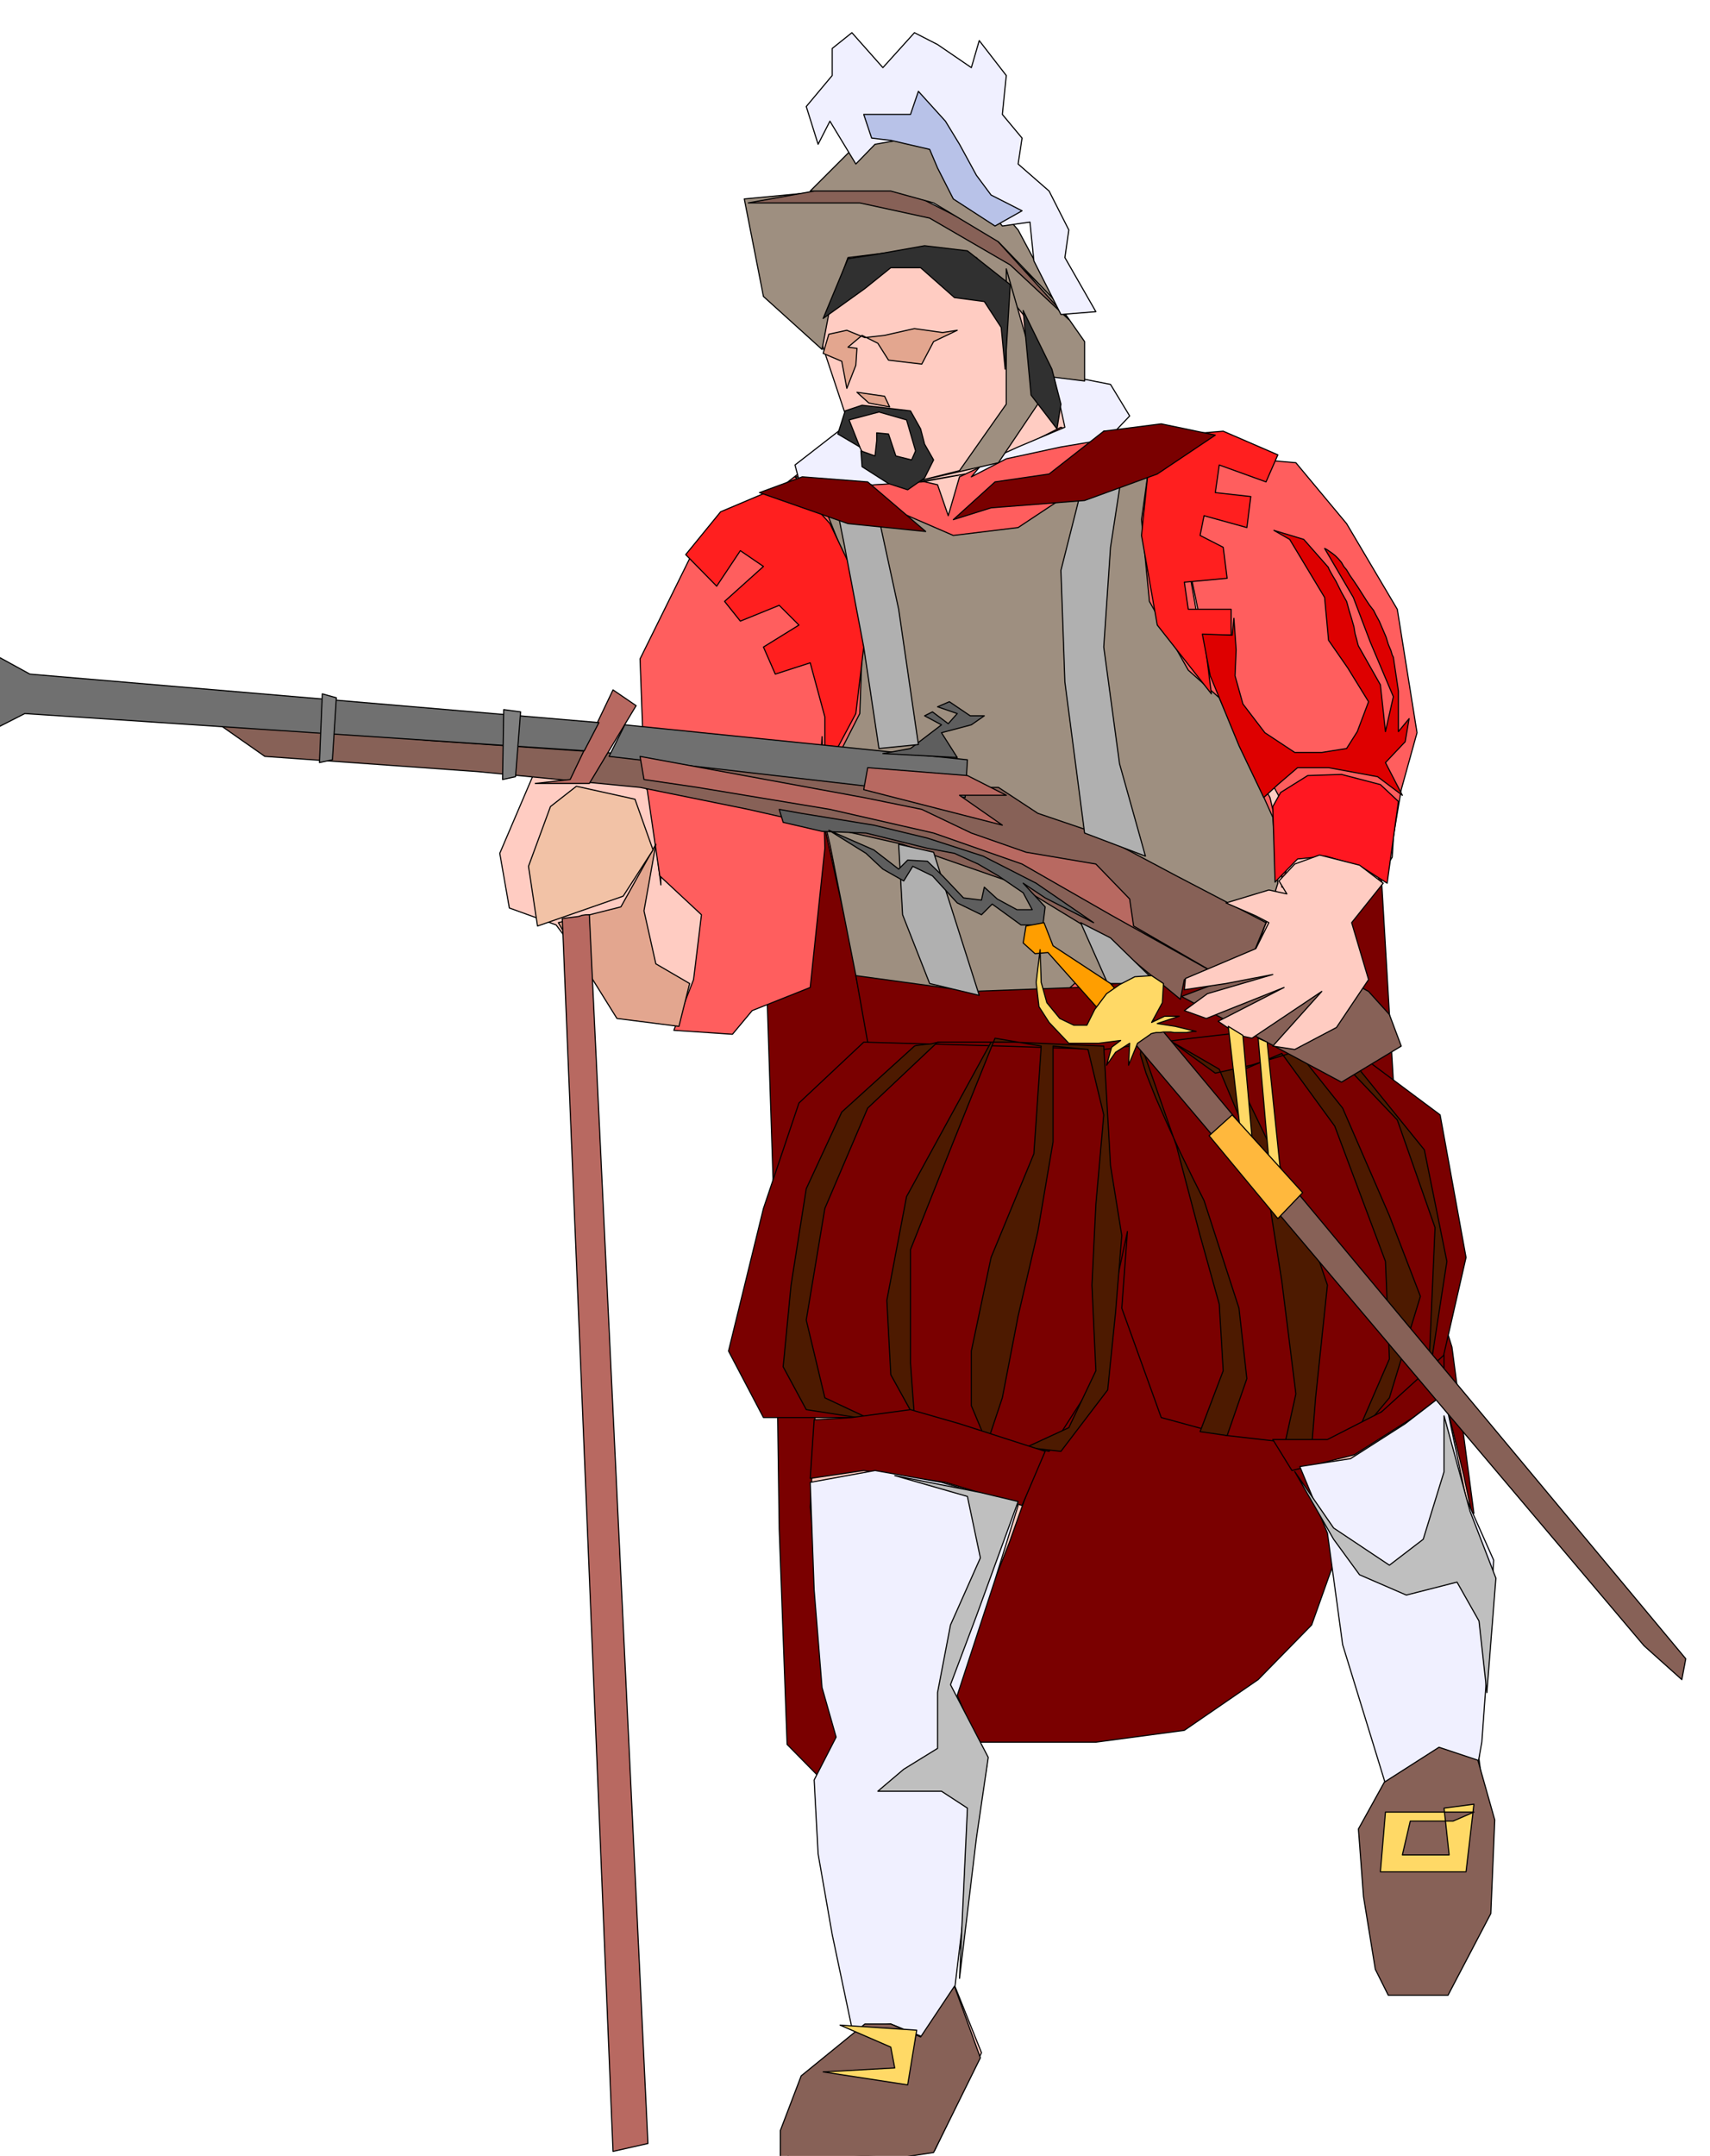
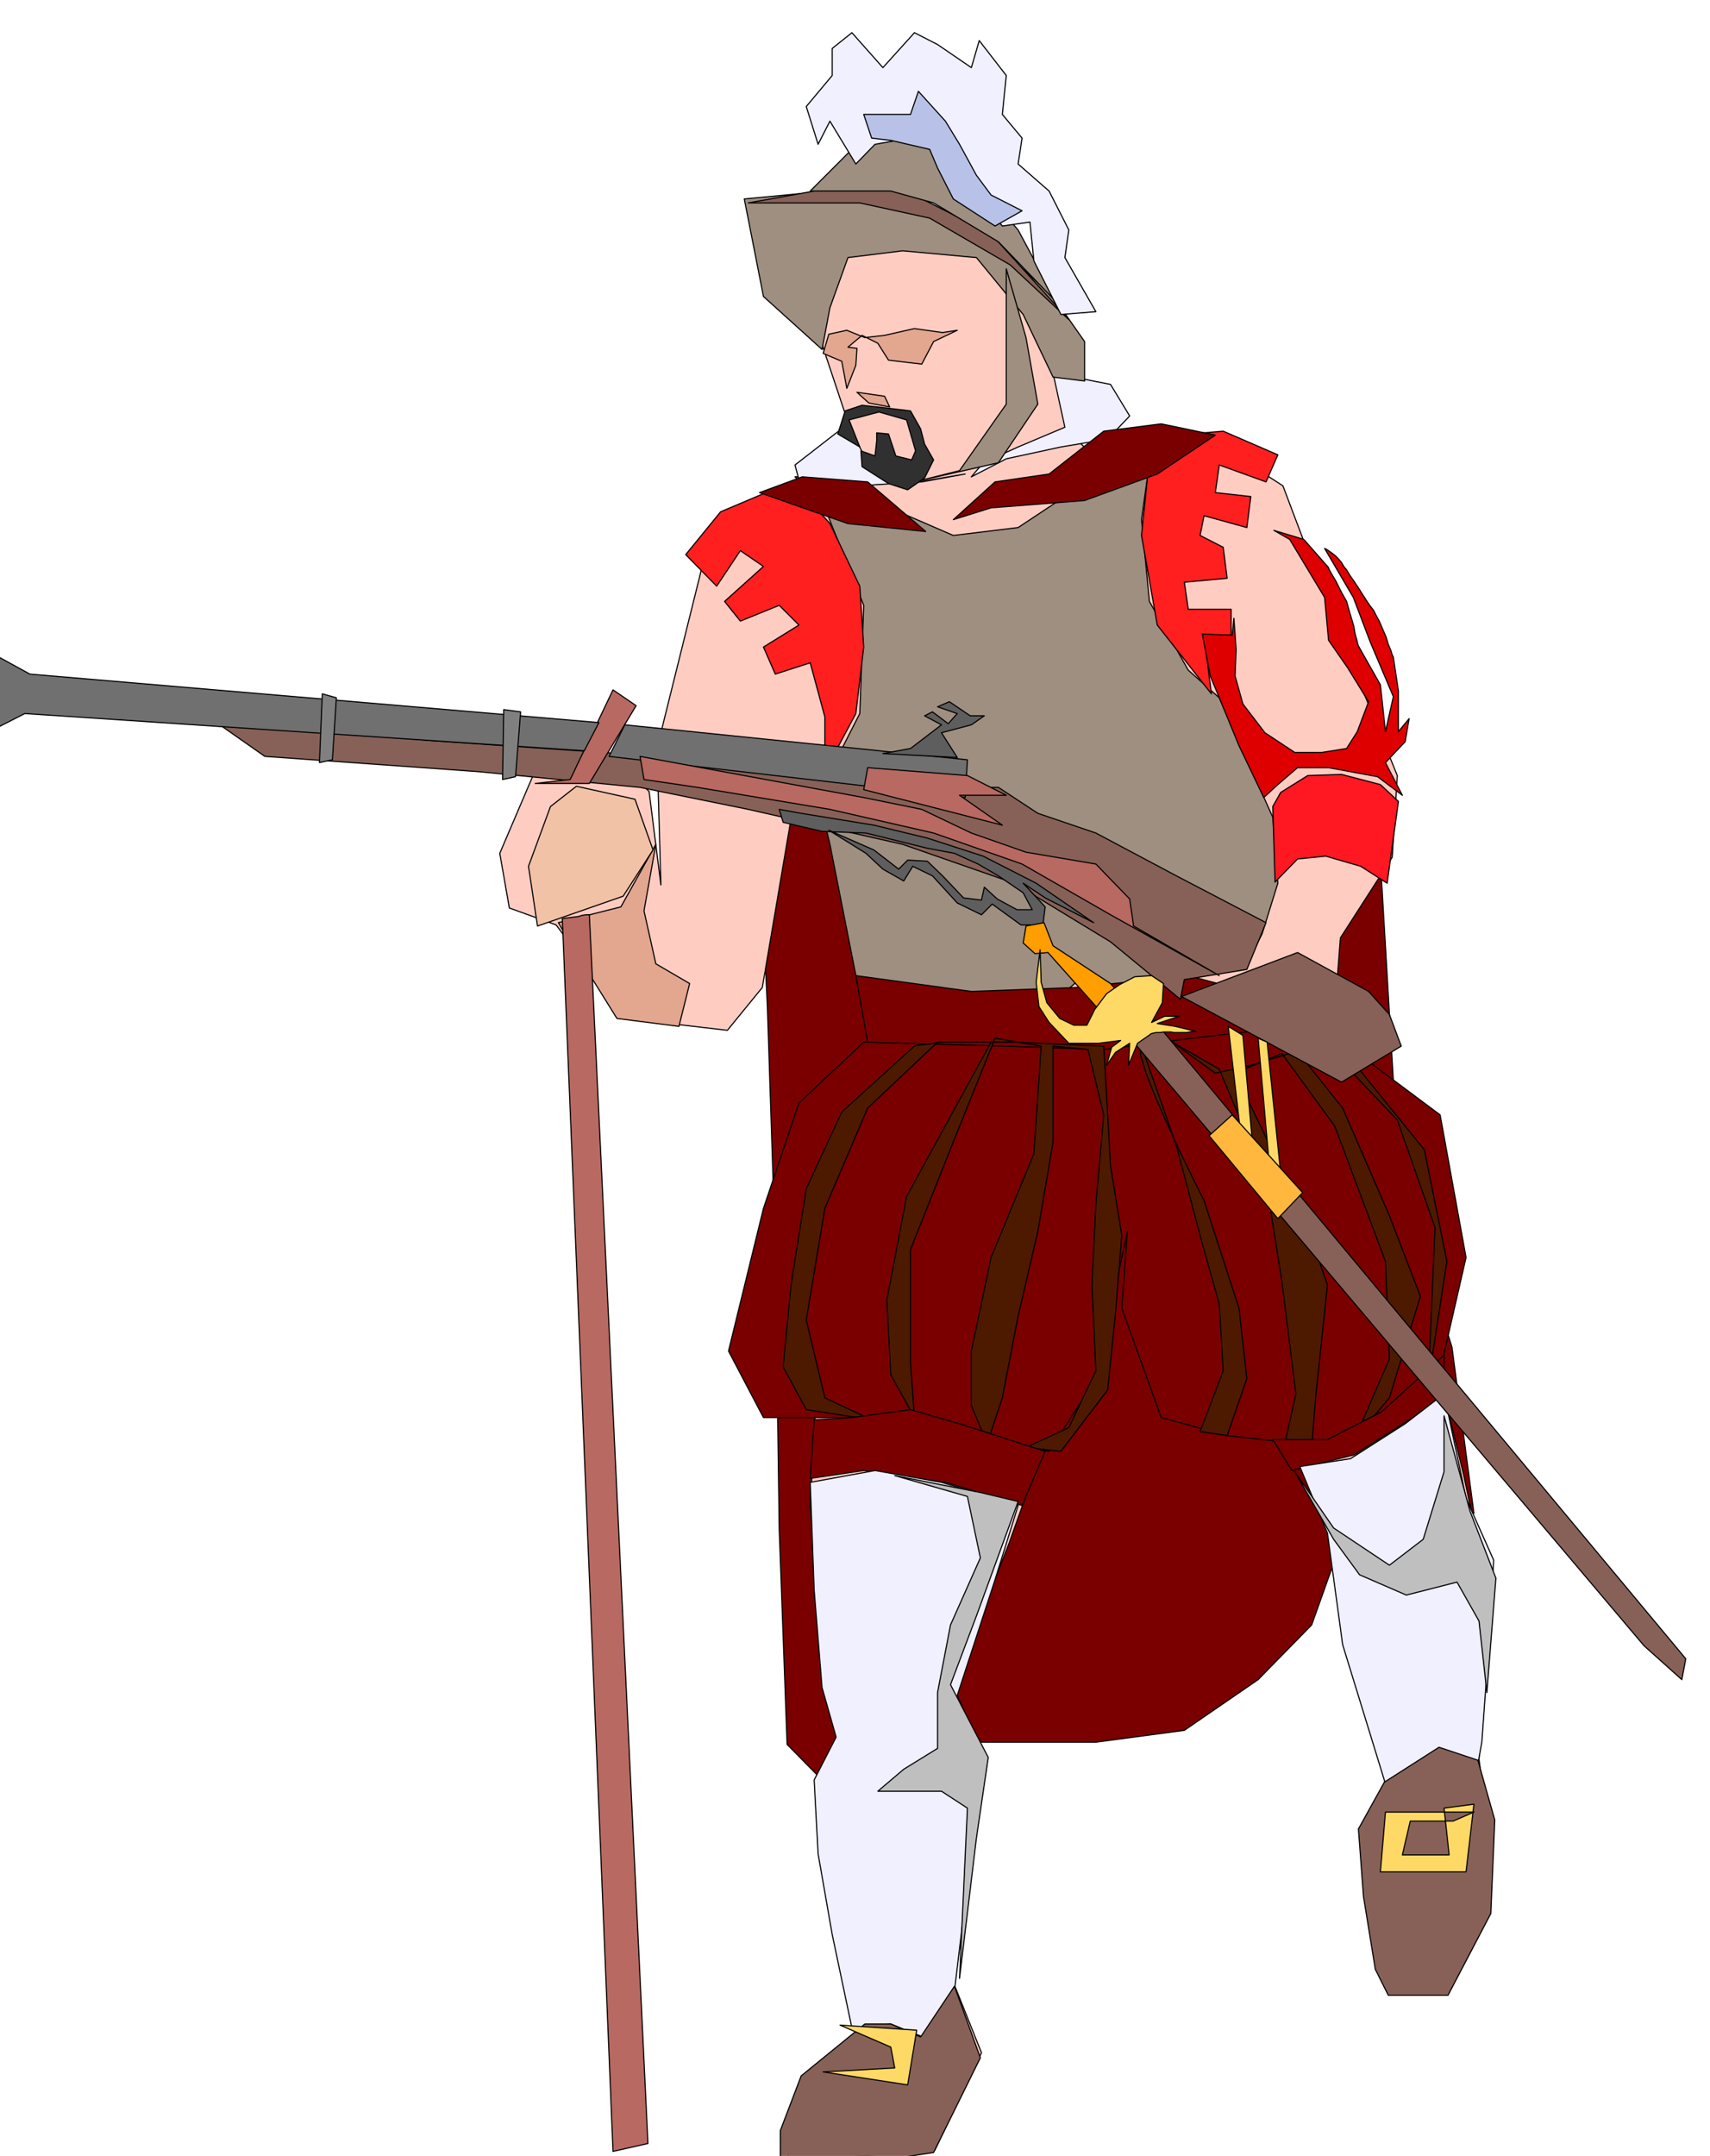
<svg xmlns="http://www.w3.org/2000/svg" fill-rule="evenodd" height="618.139" preserveAspectRatio="none" stroke-linecap="round" viewBox="0 0 3035 3825" width="490.455">
  <style>.brush1{fill:#7a0000}.pen1{stroke:#000;stroke-width:2;stroke-linejoin:round}.brush2{fill:#ffccc2}.brush4{fill:#9e8f80}.brush5{fill:#f0f0ff}.brush7{fill:#e3a68f}.brush9{fill:#876157}.brush10{fill:#b86961}.brush12{fill:#5e5e5e}.brush18{fill:#303030}.brush20{fill:#ffd966}</style>
  <path class="pen1 brush1" d="m2452 1561 21 357 7 163 97 309 39 295-69-21-109 21-69 83-41 115-95 97-131 90-157 21h-212l-274 67-62-63-14-382-7-500-14-427-21-438-27-329 1048 157 90 385z" />
  <path class="pen1 brush2" d="m2436 1918 58 186 62 342 42 172 41 194-14 309 14 104-14 165-55 146-111-16-44-277 65-90-99-290-35-210-152-207-145-162-41-106-86 191-131 369-104 263 55 159-48 362 48 120-83 173-262 20 27-152 104-76-48-168-21-270 28-92-14-35-35-368 21-390 69-269 28-284-125-362 30-9-37-25-71 417-62 76-180-21-124-166-83-30-17-97 65-152 145-7 55 49 21 166-7-242 83-334 155-125h117l7-21-9-57-67-201 60-159 161-27 118 62 76 166 28 133 39 37 18-11 208-5 117 76 76 201 127 313-9 145-92 143-12 157 69 97z" />
-   <path class="pen1" style="fill:#ff5e5e" d="m1512 860 41-25 111 25 19 55 20-69 83-39 97-49 48 21 60 7 139-7 90 35 80 7 90 108 90 152 35 219-28 101-21 125-7 35-55-42-111-14-18 69v-152l-55-101-83-187-35-170 35 198 62 152 55 101 21 90-16 104-39 94-111 35-35 124-163-20-173 7-198-42-42-184-46-208 7-108 5 198-26 247-103 41-35 42-104-7 35-90 14-115-74-69-28-192-7-193 88-178 159-124 41-32 88 25z" />
  <path class="pen1 brush4" d="m2088 772-48 49-14 101 14 145 69 122 55 49 95 212 9 117-28 90-27 53-104 28-104 28-74-42-62 55-170 14-173-27-53-268-21-87 74-145 7-192-69-173-53-55h115l69 62 97 42 115-14 83-55 48-102 150-7z" />
  <path class="pen1 brush5" d="m1724 846 62-32 97-21 83-14 39-41-34-56-102-20 21 96-83 35-62 28-21 25zm-11-5-83 14-83-20-42-83-94 73 13 49 129-14 83-5 77-14z" />
  <path class="pen1 brush1" d="m1519 1731 205 28 187-7 198-21 157 42-67 145 170-90 14 41-157 35-34 14-83-28-261-7h-165l-143-34-21-118z" />
  <path class="pen1 brush1" d="m1533 1849-115 108-63 187-62 253 62 118h281l123 39 103 21 83-129 56-261-10 136 70 194 117 32 184 21 194-136 46-201-46-253-173-129-184-67 21 48-104 12-157 20-180-6-246-7z" />
  <path class="pen1" d="m1623 1856-129 117-63 136-27 171-14 145 41 76 116 18-83-39-33-138 33-198 76-178 124-117h95l-150 274-35 184 7 132 42 76-7-97v-201l76-191 74-184 82 14-13 191-76 184-35 166v97l28 67 27-81 28-145 35-150 27-159v-170l62 6 28 116-14 159-7 143 7 152-48 101-76 35 62 7 83-109 14-138 11-136-20-124-12-212-159-7h-130l-9 1-8 2-11 1-8 1-8 1-3 1zm403 0 62 177 42 159 34 122 7 118-41 108 48 7 35-101-14-125-62-191-6-12-15-30-21-43-22-48-22-50-17-43-10-33 2-15zm55-7 83 48 83 198 28 178 25 200-21 95h49l7-88 21-200-42-123-122-253 83-35 94 129 90 240 7 173-62 143 62-74 55-180-55-143-83-191-83-104 42-20 138 145 67 191-12 274 33-214-40-198-166-205-73 34-69 21-63 14-76-55z" style="fill:#4d1a00" />
-   <path class="pen1 brush1" d="m1445 2519-7 104 95-14 145 21 136 41 41-96-152-49-87-25-104 14-67 4zm814 35 34 55 111-28 104-66 55-42v-69l-111 101-96 49h-97z" />
+   <path class="pen1 brush1" d="m1445 2519-7 104 95-14 145 21 136 41 41-96-152-49-87-25-104 14-67 4m814 35 34 55 111-28 104-66 55-42v-69l-111 101-96 49h-97z" />
  <path class="pen1 brush7" d="m991 1637 111-28 62-111-21 118 21 94 60 35-19 76-110-14-76-122-28-48z" />
  <path class="pen1 brush5" d="m1438 2630 7 191 14 173 25 88-39 76 7 131 25 143 35 166 69-7 62 25 49-67 32-267 28-152-53-122 67-205 41-132-136-41-118-21-115 21zm869-28 90-14 97-62 69-53 39 185 49 110-7 129-14 194-7 39-60-21-62 42-42 14-76-247-27-198-49-118z" />
  <path class="pen1" d="m2150 1231-96-122-28-159 14-136 48-42 83-7 97 42-21 48-83-30-7 49 63 7-7 55-76-21-7 35 41 21 7 55-76 7 7 48h76v46h-48l13 104zm-686 138v-97l-26-96-62 20-21-48 63-39-35-35-69 28-28-35 69-62-41-28-42 63-55-56 62-76 97-41 35-7 62 69 53 111 7 108-14 118-55 103z" style="fill:#ff1f1f" />
  <path class="pen1 brush9" d="m2095 1773-124-102-171-104-198-69-274-62-192-39-288-28-378-27-90-63 385 35 406 28 438 55h163l70 46 103 35 143 76 159 83-34 83-111 18-7 35z" />
  <path class="pen1 brush9" d="m2429 1759 37 41 21 56-106 64-284-152 206-78 126 69z" />
  <path class="pen1 brush10" d="m1012 1383 76-159 41 28-83 138h-96l62-7zm-14 247 90 2187 62-14-104-2180h-6l-7 1-6 2-8 1-8 1-8 1-5 1z" />
  <path class="pen1" d="m1713 1415-632-73 28-56 608 62-4 67zm-676-83-993-66-53 27v-131l62 34 1010 86-26 50z" style="fill:#707070" />
  <path class="pen1 brush10" d="m1533 1415 103 21 88 42 97 34 124 21 60 62 7 48 152 88-193-108-157-90-157-55-184-42-235-39-95-14-7-41 397 73zm0-14 7-39 177 14 69 35h-83l76 53-246-63z" />
  <path class="pen1 brush12" d="m1616 1328 55-42-30-16 14-7 28 21 16-18-35-12 21-9 37 25h25l-23 16-53 14 28 44-132-7 49-9z" />
  <path class="pen1" d="m567 1353 5-122 25 7-7 110-23 5zm325 30 2-124 30 4-9 115-23 5z" style="fill:gray" />
  <path class="pen1" style="fill:#ff1721" d="m2263 1565 40-41 50-5 62 18 47 30 20-145-32-30-69-18-60 2-48 30-14 25 4 134z" />
  <path class="pen1" style="fill:#de0000" d="M2358 1362h-55l-35 30-25 23-44-92-51-124-14-74 53 2 3-30 4 56-2 46 14 50 39 51 53 35h48l44-7 19-30 20-53-37-60-34-49-7-76-62-103-28-16 53 16 44 50v1l3 6 4 7 6 10 5 10 5 10 5 9 4 7 2 7 3 11 4 13 4 14 2 12 3 11 2 8 1 3 39 69 9 83 14-62-41-97-30-79-51-87 4 2 10 7 5 4 6 6 5 6 4 7 5 6 6 10 7 10 8 12 7 11 7 11 6 9 7 9 4 8 6 11 6 14 6 14 4 13 5 12 2 7 2 4 9 60v72l19-23-7 41-35 37 30 58-44-33-87-16z" />
-   <path class="pen1 brush2" d="m2284 1586-32-7-76 23 53 23 23 12-23 46-125 53-2 20 74-11 83-16-116 34-41 30 39 14 138-55-117 60 37 25 23 5 124-83-87 97 39 6 74-39 57-85-30-101 56-70-42-32-71-18-44 16-28 30 14 23z" />
-   <path class="pen1" d="m2054 765-63 76-20 130-12 177 28 207 46 164-108-41-35-268-7-198 42-166 34-81h95zm-136 872 48 108h88l-83-81-53-27zm-441-777 21 104 35 184 27 180 70-7-35-240-48-221h-70zm118 638 7 125 48 122 88 21-81-254-62-14z" style="fill:#b0b0b0" />
  <path class="pen1 brush12" d="m1422 1443 129 21 95 23 99 32 94 48 102 70-86-44-39-26 39 42-4 32h-39l-51-37-19 19-43-21-44-48-35-17-16 26-37-21-30-28-66-41 80 35 44 34 16-16 35 2 27 26 37 39 32 4 5-23 23 21 35 19h27l-16-30-44-30-36-21-42-19-48-9-109-27-78-3-69-16-7-23 39 7z" />
  <path class="pen1 brush4" d="m1459 620-104-94-34-173 219-21 143 42 110 83 76 69 56 80v70l-56-7-53-111-83-101-131-12-97 12-32 89-14 74z" />
  <path class="pen1 brush9" d="M1328 360h198l124 27 143 83 104 97-138-152-150-76-125-7-156 28z" />
  <path class="pen1 brush4" d="m1438 339 74-74 104-62 83 81 108 124 69 129-104-108-115-69-76-21h-143z" />
  <path class="pen1 brush4" d="M1786 477v240l-83 118-80 20 149-34 70-104-21-118-35-122z" />
  <path class="pen1 brush5" d="m1616 245-63 11-34 35-46-76-21 41-21-67 46-55V86l35-28 55 62 56-62 41 21 60 41 14-48 48 62-7 69 35 42-7 46 55 48 35 69-7 49 55 96-62 5-48-95-7-69-49 7-34-41-21-42-46-14-28-39-34-20z" />
  <path class="pen1" style="fill:#b8c2e8" d="m1547 245-14-42h83l14-41 48 53 25 41 30 55 26 35 55 28-48 27-74-48-28-55-14-33-69-16-34-4z" />
  <path class="pen1 brush1" d="m2157 772-103 69-129 47-166 13-67 21 74-67 96-14 97-76 102-13 96 20zm-514 171-138-14-157-55 76-28 116 9 103 88z" />
-   <path class="pen1 brush18" d="m1461 565 74-53 46-37h53l60 53 53 7 30 46 7 74 9-150-76-60-76-9-90 16-46 7-44 106zm355-14 51 104 16 62-7 44-46-60-14-150z" />
  <path class="pen1 brush7" d="m1471 593 32-7 32 13 35-4 53-12 50 7 26-4-42 20-21 40-59-7-19-30-28-14-25 21 16 2-2 30-16 41-9-48-33-14 10-34zm50 103 49 7 9 19-37-7-21-19z" />
  <path class="pen1 brush18" d="m1500 729 30-10 44 5 42 5 18 32 7 27 16 28-16 32-30 21-34-11-47-30-2-28 25 9 3-27v-14l21 2 13 39 28 7 7-16-16-55-49-14-53 14 19 48-39-23 13-41z" />
  <path class="pen1 brush9" d="m2042 1803 950 1140-7 37-67-60-906-1071 30-46z" />
  <path class="pen1" style="fill:#ff9e00" d="m2017 1837-67-46-90-101-23 2-21-19 5-30 32-6 16 41 102 67 64 74-18 18z" />
  <path class="pen1 brush20" d="m2042 1835-23 16-16 39 2-39-25 16-16 23 9-32 16-12-39 5h-53l-35-37-18-28-5-43 7-58 2 58 10 36 23 28 25 12h23l14-28 21-28 23-16 27-14 30-2 21 14-2 34-19 35 23-11h26l-39 13 32 5 37 9h-6l-6 1-5 1h-22l-6-1h-13l-6 1h-7l-5 1-4 1-1 1zm159 168-21-182 26 16 16 180-26-21 5 7zm32-161 19 216 21 23-24-232-16-7z" />
  <path class="pen1" style="fill:#ffb83d" d="m2187 1978-41 37 122 147 44-46-125-138z" />
  <path class="pen1 brush9" d="m1535 3591-113 92-37 97v62h120l152-23 83-168-46-127-60 90-53-23h-46zm922-429-46 83 9 120 21 129 23 46h106l76-145 7-166-30-106-69-23-97 62z" />
  <path class="pen1 brush20" d="m1491 3593 136 9-16 97-150-23 127-7-7-37-90-39zm968-378-9 106h152l14-120-53 7 9 83h-83l14-60h76l37-16h-157z" />
  <path class="pen1" d="m1807 2664-74 203-46 122 67 129-21 143-30 249 14-302-46-30h-113l46-39 60-37v-99l23-120 53-119-23-109-129-37 152 30 67 16zm491-53 69 120 46 63 83 36 90-23 39 69 14 127 16-203-46-119-46-169v99l-37 120-60 46-99-66-69-100z" style="fill:#bfbfbf" />
  <path class="pen1" style="fill:#f2c2a6" d="m1106 1590 53-82-32-90-104-23-46 36-39 106 16 106 152-53z" />
</svg>